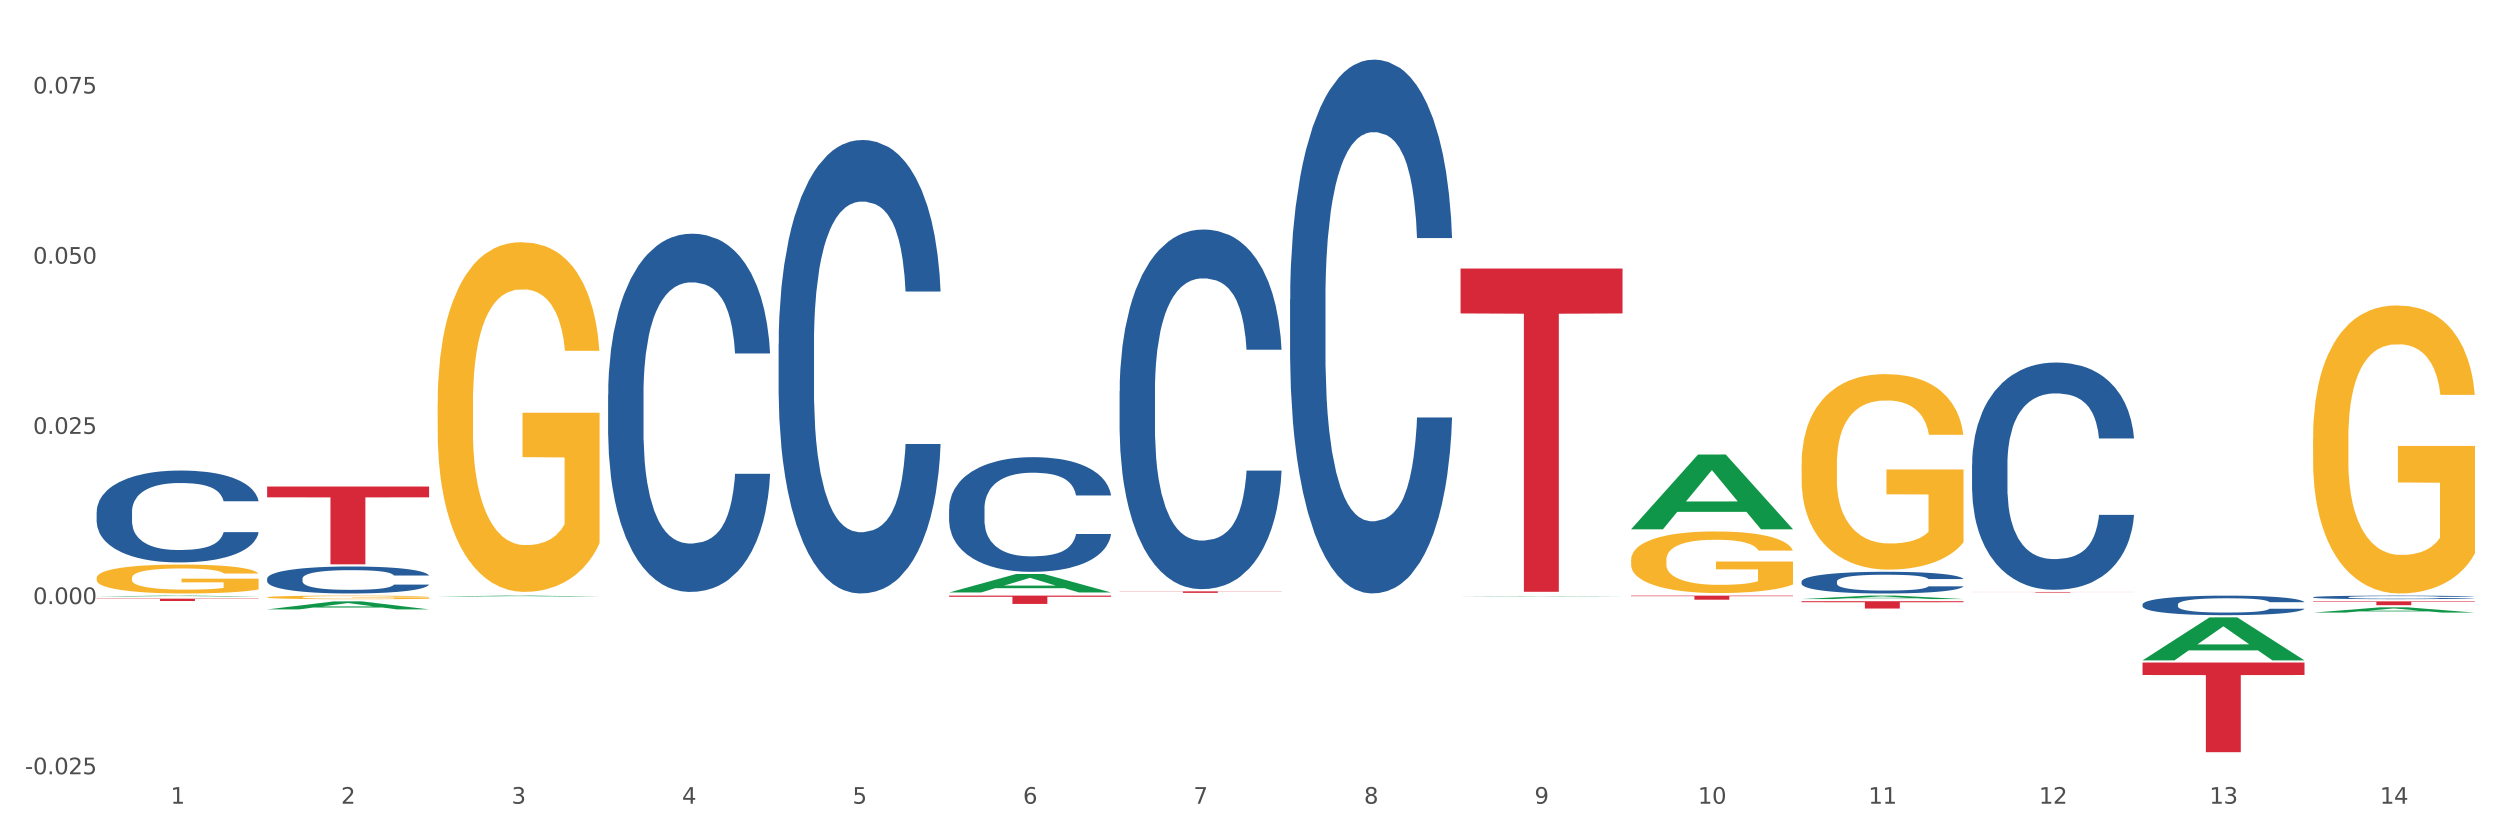
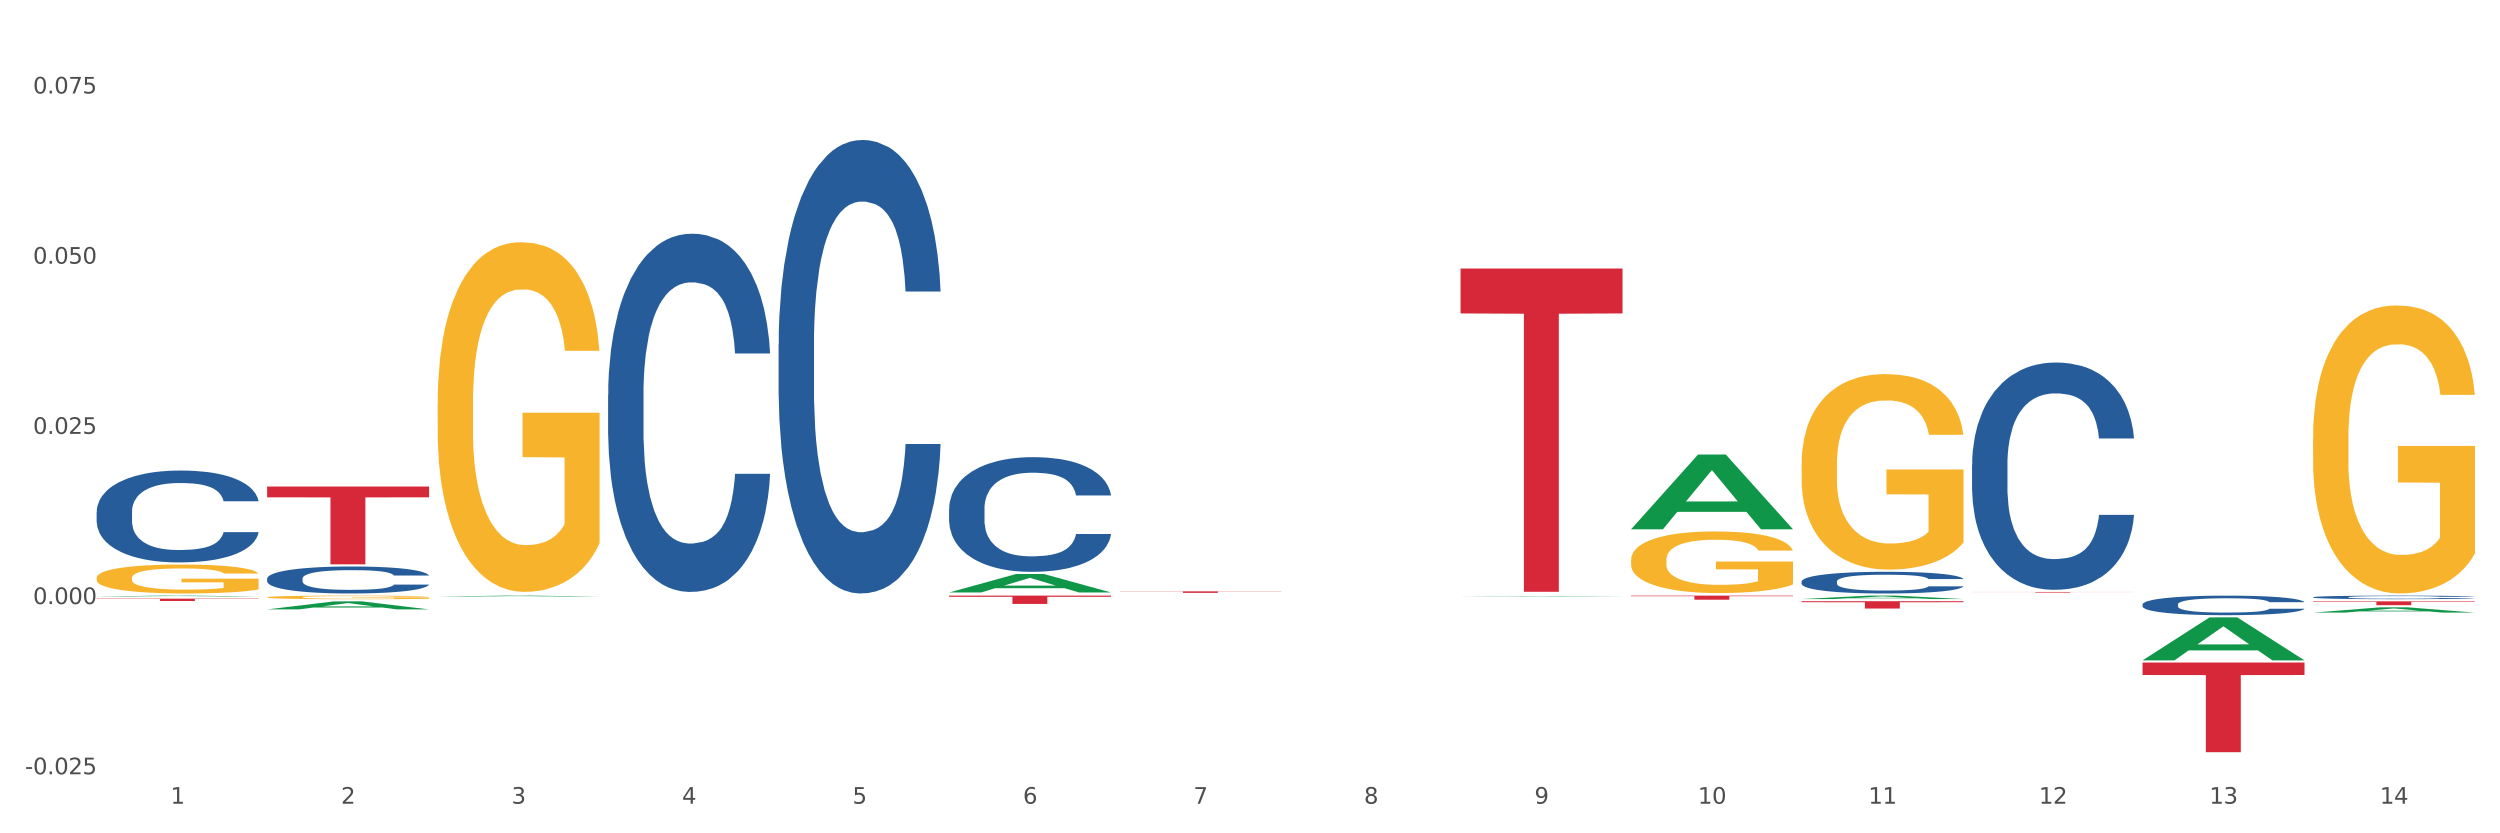
<svg xmlns="http://www.w3.org/2000/svg" xmlns:xlink="http://www.w3.org/1999/xlink" width="1080pt" height="360pt" viewBox="0 0 1080 360" version="1.1">
  <rect x="0" y="0" width="1080" height="360" fill="#333333" stroke="none" />
  <defs>
    <style type="text/css">*{stroke-linejoin: round; stroke-linecap: butt}</style>
  </defs>
  <g id="figure_1">
    <g id="patch_1">
      <path d="M 0 360  L 1080 360  L 1080 0  L 0 0  z " style="fill: #ffffff; stroke: #ffffff; stroke-linejoin: miter" />
    </g>
    <g id="axes_1">
      <g id="matplotlib.axis_1">
        <g id="xtick_1">
          <g id="text_1">
            <g style="fill: #4d4d4d" transform="translate(73.677 347.204) scale(0.096 -0.096)">
              <defs>
                <path id="DejaVuSans-31" d="M 794 531  L 1825 531  L 1825 4091  L 703 3866  L 703 4441  L 1819 4666  L 2450 4666  L 2450 531  L 3481 531  L 3481 0  L 794 0  L 794 531  z " transform="scale(0.016)" />
              </defs>
              <use xlink:href="#DejaVuSans-31" />
            </g>
          </g>
        </g>
        <g id="xtick_2">
          <g id="text_2">
            <g style="fill: #4d4d4d" transform="translate(147.33 347.204) scale(0.096 -0.096)">
              <defs>
                <path id="DejaVuSans-32" d="M 1228 531  L 3431 531  L 3431 0  L 469 0  L 469 531  Q 828 903 1448 1529  Q 2069 2156 2228 2338  Q 2531 2678 2651 2914  Q 2772 3150 2772 3378  Q 2772 3750 2511 3984  Q 2250 4219 1831 4219  Q 1534 4219 1204 4116  Q 875 4013 500 3803  L 500 4441  Q 881 4594 1212 4672  Q 1544 4750 1819 4750  Q 2544 4750 2975 4387  Q 3406 4025 3406 3419  Q 3406 3131 3298 2873  Q 3191 2616 2906 2266  Q 2828 2175 2409 1742  Q 1991 1309 1228 531  z " transform="scale(0.016)" />
              </defs>
              <use xlink:href="#DejaVuSans-32" />
            </g>
          </g>
        </g>
        <g id="xtick_3">
          <g id="text_3">
            <g style="fill: #4d4d4d" transform="translate(220.983 347.204) scale(0.096 -0.096)">
              <defs>
                <path id="DejaVuSans-33" d="M 2597 2516  Q 3050 2419 3304 2112  Q 3559 1806 3559 1356  Q 3559 666 3084 287  Q 2609 -91 1734 -91  Q 1441 -91 1130 -33  Q 819 25 488 141  L 488 750  Q 750 597 1062 519  Q 1375 441 1716 441  Q 2309 441 2620 675  Q 2931 909 2931 1356  Q 2931 1769 2642 2001  Q 2353 2234 1838 2234  L 1294 2234  L 1294 2753  L 1863 2753  Q 2328 2753 2575 2939  Q 2822 3125 2822 3475  Q 2822 3834 2567 4026  Q 2313 4219 1838 4219  Q 1578 4219 1281 4162  Q 984 4106 628 3988  L 628 4550  Q 988 4650 1302 4700  Q 1616 4750 1894 4750  Q 2613 4750 3031 4423  Q 3450 4097 3450 3541  Q 3450 3153 3228 2886  Q 3006 2619 2597 2516  z " transform="scale(0.016)" />
              </defs>
              <use xlink:href="#DejaVuSans-33" />
            </g>
          </g>
        </g>
        <g id="xtick_4">
          <g id="text_4">
            <g style="fill: #4d4d4d" transform="translate(294.635 347.204) scale(0.096 -0.096)">
              <defs>
                <path id="DejaVuSans-34" d="M 2419 4116  L 825 1625  L 2419 1625  L 2419 4116  z M 2253 4666  L 3047 4666  L 3047 1625  L 3713 1625  L 3713 1100  L 3047 1100  L 3047 0  L 2419 0  L 2419 1100  L 313 1100  L 313 1709  L 2253 4666  z " transform="scale(0.016)" />
              </defs>
              <use xlink:href="#DejaVuSans-34" />
            </g>
          </g>
        </g>
        <g id="xtick_5">
          <g id="text_5">
            <g style="fill: #4d4d4d" transform="translate(368.288 347.204) scale(0.096 -0.096)">
              <defs>
                <path id="DejaVuSans-35" d="M 691 4666  L 3169 4666  L 3169 4134  L 1269 4134  L 1269 2991  Q 1406 3038 1543 3061  Q 1681 3084 1819 3084  Q 2600 3084 3056 2656  Q 3513 2228 3513 1497  Q 3513 744 3044 326  Q 2575 -91 1722 -91  Q 1428 -91 1123 -41  Q 819 9 494 109  L 494 744  Q 775 591 1075 516  Q 1375 441 1709 441  Q 2250 441 2565 725  Q 2881 1009 2881 1497  Q 2881 1984 2565 2268  Q 2250 2553 1709 2553  Q 1456 2553 1204 2497  Q 953 2441 691 2322  L 691 4666  z " transform="scale(0.016)" />
              </defs>
              <use xlink:href="#DejaVuSans-35" />
            </g>
          </g>
        </g>
        <g id="xtick_6">
          <g id="text_6">
            <g style="fill: #4d4d4d" transform="translate(441.94 347.204) scale(0.096 -0.096)">
              <defs>
                <path id="DejaVuSans-36" d="M 2113 2584  Q 1688 2584 1439 2293  Q 1191 2003 1191 1497  Q 1191 994 1439 701  Q 1688 409 2113 409  Q 2538 409 2786 701  Q 3034 994 3034 1497  Q 3034 2003 2786 2293  Q 2538 2584 2113 2584  z M 3366 4563  L 3366 3988  Q 3128 4100 2886 4159  Q 2644 4219 2406 4219  Q 1781 4219 1451 3797  Q 1122 3375 1075 2522  Q 1259 2794 1537 2939  Q 1816 3084 2150 3084  Q 2853 3084 3261 2657  Q 3669 2231 3669 1497  Q 3669 778 3244 343  Q 2819 -91 2113 -91  Q 1303 -91 875 529  Q 447 1150 447 2328  Q 447 3434 972 4092  Q 1497 4750 2381 4750  Q 2619 4750 2861 4703  Q 3103 4656 3366 4563  z " transform="scale(0.016)" />
              </defs>
              <use xlink:href="#DejaVuSans-36" />
            </g>
          </g>
        </g>
        <g id="xtick_7">
          <g id="text_7">
            <g style="fill: #4d4d4d" transform="translate(515.593 347.204) scale(0.096 -0.096)">
              <defs>
                <path id="DejaVuSans-37" d="M 525 4666  L 3525 4666  L 3525 4397  L 1831 0  L 1172 0  L 2766 4134  L 525 4134  L 525 4666  z " transform="scale(0.016)" />
              </defs>
              <use xlink:href="#DejaVuSans-37" />
            </g>
          </g>
        </g>
        <g id="xtick_8">
          <g id="text_8">
            <g style="fill: #4d4d4d" transform="translate(589.246 347.204) scale(0.096 -0.096)">
              <defs>
                <path id="DejaVuSans-38" d="M 2034 2216  Q 1584 2216 1326 1975  Q 1069 1734 1069 1313  Q 1069 891 1326 650  Q 1584 409 2034 409  Q 2484 409 2743 651  Q 3003 894 3003 1313  Q 3003 1734 2745 1975  Q 2488 2216 2034 2216  z M 1403 2484  Q 997 2584 770 2862  Q 544 3141 544 3541  Q 544 4100 942 4425  Q 1341 4750 2034 4750  Q 2731 4750 3128 4425  Q 3525 4100 3525 3541  Q 3525 3141 3298 2862  Q 3072 2584 2669 2484  Q 3125 2378 3379 2068  Q 3634 1759 3634 1313  Q 3634 634 3220 271  Q 2806 -91 2034 -91  Q 1263 -91 848 271  Q 434 634 434 1313  Q 434 1759 690 2068  Q 947 2378 1403 2484  z M 1172 3481  Q 1172 3119 1398 2916  Q 1625 2713 2034 2713  Q 2441 2713 2670 2916  Q 2900 3119 2900 3481  Q 2900 3844 2670 4047  Q 2441 4250 2034 4250  Q 1625 4250 1398 4047  Q 1172 3844 1172 3481  z " transform="scale(0.016)" />
              </defs>
              <use xlink:href="#DejaVuSans-38" />
            </g>
          </g>
        </g>
        <g id="xtick_9">
          <g id="text_9">
            <g style="fill: #4d4d4d" transform="translate(662.898 347.204) scale(0.096 -0.096)">
              <defs>
                <path id="DejaVuSans-39" d="M 703 97  L 703 672  Q 941 559 1184 500  Q 1428 441 1663 441  Q 2288 441 2617 861  Q 2947 1281 2994 2138  Q 2813 1869 2534 1725  Q 2256 1581 1919 1581  Q 1219 1581 811 2004  Q 403 2428 403 3163  Q 403 3881 828 4315  Q 1253 4750 1959 4750  Q 2769 4750 3195 4129  Q 3622 3509 3622 2328  Q 3622 1225 3098 567  Q 2575 -91 1691 -91  Q 1453 -91 1209 -44  Q 966 3 703 97  z M 1959 2075  Q 2384 2075 2632 2365  Q 2881 2656 2881 3163  Q 2881 3666 2632 3958  Q 2384 4250 1959 4250  Q 1534 4250 1286 3958  Q 1038 3666 1038 3163  Q 1038 2656 1286 2365  Q 1534 2075 1959 2075  z " transform="scale(0.016)" />
              </defs>
              <use xlink:href="#DejaVuSans-39" />
            </g>
          </g>
        </g>
        <g id="xtick_10">
          <g id="text_10">
            <g style="fill: #4d4d4d" transform="translate(733.497 347.204) scale(0.096 -0.096)">
              <defs>
                <path id="DejaVuSans-30" d="M 2034 4250  Q 1547 4250 1301 3770  Q 1056 3291 1056 2328  Q 1056 1369 1301 889  Q 1547 409 2034 409  Q 2525 409 2770 889  Q 3016 1369 3016 2328  Q 3016 3291 2770 3770  Q 2525 4250 2034 4250  z M 2034 4750  Q 2819 4750 3233 4129  Q 3647 3509 3647 2328  Q 3647 1150 3233 529  Q 2819 -91 2034 -91  Q 1250 -91 836 529  Q 422 1150 422 2328  Q 422 3509 836 4129  Q 1250 4750 2034 4750  z " transform="scale(0.016)" />
              </defs>
              <use xlink:href="#DejaVuSans-31" />
              <use xlink:href="#DejaVuSans-30" transform="translate(63.623 0)" />
            </g>
          </g>
        </g>
        <g id="xtick_11">
          <g id="text_11">
            <g style="fill: #4d4d4d" transform="translate(807.149 347.204) scale(0.096 -0.096)">
              <use xlink:href="#DejaVuSans-31" />
              <use xlink:href="#DejaVuSans-31" transform="translate(63.623 0)" />
            </g>
          </g>
        </g>
        <g id="xtick_12">
          <g id="text_12">
            <g style="fill: #4d4d4d" transform="translate(880.802 347.204) scale(0.096 -0.096)">
              <use xlink:href="#DejaVuSans-31" />
              <use xlink:href="#DejaVuSans-32" transform="translate(63.623 0)" />
            </g>
          </g>
        </g>
        <g id="xtick_13">
          <g id="text_13">
            <g style="fill: #4d4d4d" transform="translate(954.454 347.204) scale(0.096 -0.096)">
              <use xlink:href="#DejaVuSans-31" />
              <use xlink:href="#DejaVuSans-33" transform="translate(63.623 0)" />
            </g>
          </g>
        </g>
        <g id="xtick_14">
          <g id="text_14">
            <g style="fill: #4d4d4d" transform="translate(1028.107 347.204) scale(0.096 -0.096)">
              <use xlink:href="#DejaVuSans-31" />
              <use xlink:href="#DejaVuSans-34" transform="translate(63.623 0)" />
            </g>
          </g>
        </g>
        <g id="xtick_15" />
        <g id="xtick_16" />
        <g id="xtick_17" />
        <g id="xtick_18" />
        <g id="xtick_19" />
        <g id="xtick_20" />
        <g id="xtick_21" />
        <g id="xtick_22" />
        <g id="xtick_23" />
        <g id="xtick_24" />
        <g id="xtick_25" />
        <g id="xtick_26" />
        <g id="xtick_27" />
      </g>
      <g id="matplotlib.axis_2">
        <g id="ytick_1">
          <g id="text_15">
            <g style="fill: #4d4d4d" transform="translate(10.8 334.481) scale(0.096 -0.096)">
              <defs>
                <path id="DejaVuSans-2d" d="M 313 2009  L 1997 2009  L 1997 1497  L 313 1497  L 313 2009  z " transform="scale(0.016)" />
                <path id="DejaVuSans-2e" d="M 684 794  L 1344 794  L 1344 0  L 684 0  L 684 794  z " transform="scale(0.016)" />
              </defs>
              <use xlink:href="#DejaVuSans-2d" />
              <use xlink:href="#DejaVuSans-30" transform="translate(36.084 0)" />
              <use xlink:href="#DejaVuSans-2e" transform="translate(99.707 0)" />
              <use xlink:href="#DejaVuSans-30" transform="translate(131.494 0)" />
              <use xlink:href="#DejaVuSans-32" transform="translate(195.117 0)" />
              <use xlink:href="#DejaVuSans-35" transform="translate(258.74 0)" />
            </g>
          </g>
        </g>
        <g id="ytick_2">
          <g id="text_16">
            <g style="fill: #4d4d4d" transform="translate(14.264 260.958) scale(0.096 -0.096)">
              <use xlink:href="#DejaVuSans-30" />
              <use xlink:href="#DejaVuSans-2e" transform="translate(63.623 0)" />
              <use xlink:href="#DejaVuSans-30" transform="translate(95.41 0)" />
              <use xlink:href="#DejaVuSans-30" transform="translate(159.033 0)" />
              <use xlink:href="#DejaVuSans-30" transform="translate(222.656 0)" />
            </g>
          </g>
        </g>
        <g id="ytick_3">
          <g id="text_17">
            <g style="fill: #4d4d4d" transform="translate(14.264 187.436) scale(0.096 -0.096)">
              <use xlink:href="#DejaVuSans-30" />
              <use xlink:href="#DejaVuSans-2e" transform="translate(63.623 0)" />
              <use xlink:href="#DejaVuSans-30" transform="translate(95.41 0)" />
              <use xlink:href="#DejaVuSans-32" transform="translate(159.033 0)" />
              <use xlink:href="#DejaVuSans-35" transform="translate(222.656 0)" />
            </g>
          </g>
        </g>
        <g id="ytick_4">
          <g id="text_18">
            <g style="fill: #4d4d4d" transform="translate(14.264 113.913) scale(0.096 -0.096)">
              <use xlink:href="#DejaVuSans-30" />
              <use xlink:href="#DejaVuSans-2e" transform="translate(63.623 0)" />
              <use xlink:href="#DejaVuSans-30" transform="translate(95.41 0)" />
              <use xlink:href="#DejaVuSans-35" transform="translate(159.033 0)" />
              <use xlink:href="#DejaVuSans-30" transform="translate(222.656 0)" />
            </g>
          </g>
        </g>
        <g id="ytick_5">
          <g id="text_19">
            <g style="fill: #4d4d4d" transform="translate(14.264 40.391) scale(0.096 -0.096)">
              <use xlink:href="#DejaVuSans-30" />
              <use xlink:href="#DejaVuSans-2e" transform="translate(63.623 0)" />
              <use xlink:href="#DejaVuSans-30" transform="translate(95.41 0)" />
              <use xlink:href="#DejaVuSans-37" transform="translate(159.033 0)" />
              <use xlink:href="#DejaVuSans-35" transform="translate(222.656 0)" />
            </g>
          </g>
        </g>
        <g id="ytick_6" />
        <g id="ytick_7" />
        <g id="ytick_8" />
        <g id="ytick_9" />
      </g>
      <g id="PolyCollection_1">
        <path d="M 41.746 257.687  L 41.819 257.687  L 70.672 257.311  L 82.646 257.311  L 111.716 257.688  L 97.867 257.688  L 91.591 257.6  L 61.8 257.6  L 61.583 257.602  L 55.524 257.688  L 41.746 257.688  L 41.746 257.687  L 65.551 257.548  L 87.84 257.548  L 76.804 257.391  L 76.659 257.391  L 76.515 257.392  L 65.479 257.548  L 65.551 257.548  L 41.746 257.687  z " clip-path="url(#pf318f50967)" style="fill: #109648" />
        <path d="M 851.925 255.727  L 921.895 255.727  L 921.895 255.764  L 894.371 255.764  L 894.371 255.993  L 879.283 255.993  L 879.283 255.764  L 851.925 255.764  L 851.925 255.727  L 851.925 255.727  z " clip-path="url(#pf318f50967)" style="fill: #d62839" />
        <path d="M 778.272 259.723  L 848.242 259.723  L 848.242 260.164  L 820.719 260.167  L 820.719 262.897  L 805.63 262.897  L 805.63 260.167  L 778.272 260.164  L 778.272 259.726  L 778.272 259.723  z " clip-path="url(#pf318f50967)" style="fill: #d62839" />
        <path d="M 704.62 257.311  L 774.59 257.311  L 774.59 257.556  L 747.066 257.557  L 747.066 259.072  L 731.978 259.072  L 731.978 257.557  L 704.62 257.556  L 704.62 257.313  L 704.62 257.311  z " clip-path="url(#pf318f50967)" style="fill: #d62839" />
        <path d="M 630.967 115.994  L 700.937 115.994  L 700.937 135.401  L 673.413 135.532  L 673.413 255.644  L 658.325 255.644  L 658.325 135.532  L 630.967 135.401  L 630.967 116.125  L 630.967 115.994  z " clip-path="url(#pf318f50967)" style="fill: #d62839" />
        <path d="M 483.662 255.445  L 553.632 255.445  L 553.632 255.54  L 526.108 255.541  L 526.108 256.127  L 511.02 256.127  L 511.02 255.541  L 483.662 255.54  L 483.662 255.446  L 483.662 255.445  z " clip-path="url(#pf318f50967)" style="fill: #d62839" />
        <path d="M 410.009 257.311  L 479.979 257.311  L 479.979 257.811  L 452.456 257.814  L 452.456 260.909  L 437.367 260.909  L 437.367 257.814  L 410.009 257.811  L 410.009 257.314  L 410.009 257.311  z " clip-path="url(#pf318f50967)" style="fill: #d62839" />
        <path d="M 115.399 210.169  L 185.369 210.169  L 185.369 214.843  L 157.845 214.874  L 157.845 243.802  L 142.757 243.802  L 142.757 214.874  L 115.399 214.843  L 115.399 210.201  L 115.399 210.169  z " clip-path="url(#pf318f50967)" style="fill: #d62839" />
        <path d="M 41.746 258.614  L 111.716 258.614  L 111.716 258.756  L 84.193 258.757  L 84.193 259.637  L 69.104 259.637  L 69.104 258.757  L 41.746 258.756  L 41.746 258.615  L 41.746 258.614  z " clip-path="url(#pf318f50967)" style="fill: #d62839" />
        <path d="M 41.746 221.107  L 41.829 221.07  L 41.829 220.055  L 42.077 218.678  L 42.987 216.14  L 44.145 214.219  L 46.13 211.971  L 47.205 211.028  L 48.611 209.977  L 51.506 208.273  L 54.814 206.823  L 57.13 206.025  L 58.867 205.518  L 62.754 204.611  L 64.987 204.213  L 67.303 203.886  L 69.288 203.669  L 72.596 203.415  L 75.243 203.306  L 78.303 203.27  L 80.867 203.306  L 84.258 203.451  L 89.22 203.886  L 91.122 204.14  L 93.686 204.575  L 96.333 205.155  L 98.483 205.735  L 100.965 206.569  L 103.528 207.657  L 106.01 209.034  L 107.747 210.303  L 109.153 211.645  L 110.393 213.276  L 111.303 215.052  L 111.716 216.539  L 96.581 216.539  L 96.168 215.197  L 95.341 213.747  L 94.513 212.768  L 93.604 211.971  L 92.198 211.065  L 90.957 210.484  L 88.889 209.796  L 86.987 209.361  L 85.416 209.107  L 83.513 208.889  L 79.461 208.672  L 76.566 208.672  L 74.747 208.744  L 72.513 208.926  L 70.611 209.179  L 68.378 209.614  L 66.641 210.086  L 64.904 210.702  L 63.912 211.137  L 62.423 211.935  L 61.431 212.587  L 60.107 213.711  L 59.363 214.509  L 58.04 216.575  L 57.461 218.098  L 57.213 219.149  L 57.047 220.309  L 57.047 225.965  L 57.543 228.502  L 57.957 229.59  L 58.619 230.823  L 59.859 232.418  L 61.679 233.977  L 63.581 235.101  L 65.153 235.789  L 66.641 236.297  L 68.13 236.696  L 69.95 237.058  L 71.438 237.276  L 73.671 237.493  L 76.318 237.602  L 78.386 237.602  L 82.604 237.421  L 84.506 237.239  L 86.325 236.986  L 88.31 236.587  L 89.882 236.152  L 90.792 235.826  L 92.28 235.137  L 93.438 234.412  L 94.431 233.578  L 95.092 232.853  L 95.837 231.765  L 96.416 230.533  L 96.581 229.88  L 111.716 229.88  L 111.386 231.185  L 110.807 232.454  L 109.649 234.158  L 108.739 235.137  L 107.333 236.333  L 105.844 237.348  L 103.777 238.472  L 101.874 239.306  L 99.889 240.031  L 97.739 240.684  L 93.852 241.59  L 92.446 241.844  L 89.468 242.279  L 87.153 242.532  L 83.762 242.786  L 80.288 242.931  L 76.649 242.968  L 73.423 242.895  L 69.867 242.677  L 67.634 242.46  L 65.153 242.134  L 62.258 241.626  L 59.528 241.01  L 56.965 240.285  L 54.566 239.451  L 52.333 238.508  L 49.438 236.949  L 47.288 235.427  L 45.716 234.013  L 44.641 232.817  L 43.566 231.294  L 42.987 230.243  L 42.077 227.705  L 41.746 225.348  L 41.746 221.107  z " clip-path="url(#pf318f50967)" style="fill: #255c99" />
        <path d="M 115.399 249.966  L 115.482 249.955  L 115.482 249.657  L 115.73 249.252  L 116.64 248.507  L 117.798 247.943  L 119.783 247.283  L 120.858 247.006  L 122.264 246.697  L 125.158 246.197  L 128.467 245.771  L 130.783 245.537  L 132.519 245.388  L 136.407 245.122  L 138.64 245.005  L 140.955 244.909  L 142.94 244.845  L 146.249 244.771  L 148.895 244.739  L 151.955 244.728  L 154.519 244.739  L 157.91 244.781  L 162.873 244.909  L 164.775 244.984  L 167.339 245.111  L 169.986 245.282  L 172.136 245.452  L 174.617 245.697  L 177.181 246.016  L 179.662 246.421  L 181.399 246.793  L 182.805 247.187  L 184.046 247.666  L 184.955 248.188  L 185.369 248.624  L 170.234 248.624  L 169.82 248.23  L 168.993 247.805  L 168.166 247.517  L 167.256 247.283  L 165.85 247.017  L 164.61 246.847  L 162.542 246.644  L 160.64 246.517  L 159.068 246.442  L 157.166 246.378  L 153.113 246.314  L 150.219 246.314  L 148.399 246.336  L 146.166 246.389  L 144.264 246.463  L 142.031 246.591  L 140.294 246.729  L 138.557 246.91  L 137.565 247.038  L 136.076 247.272  L 135.083 247.464  L 133.76 247.794  L 133.016 248.028  L 131.692 248.635  L 131.113 249.082  L 130.865 249.391  L 130.7 249.731  L 130.7 251.392  L 131.196 252.137  L 131.61 252.457  L 132.271 252.819  L 133.512 253.287  L 135.331 253.745  L 137.234 254.075  L 138.805 254.277  L 140.294 254.426  L 141.783 254.543  L 143.602 254.65  L 145.091 254.713  L 147.324 254.777  L 149.971 254.809  L 152.038 254.809  L 156.256 254.756  L 158.158 254.703  L 159.978 254.628  L 161.963 254.511  L 163.534 254.383  L 164.444 254.288  L 165.933 254.085  L 167.091 253.872  L 168.083 253.628  L 168.745 253.415  L 169.489 253.095  L 170.068 252.733  L 170.234 252.542  L 185.369 252.542  L 185.038 252.925  L 184.459 253.298  L 183.301 253.798  L 182.392 254.085  L 180.986 254.437  L 179.497 254.735  L 177.429 255.065  L 175.527 255.31  L 173.542 255.522  L 171.392 255.714  L 167.504 255.98  L 166.098 256.055  L 163.121 256.182  L 160.805 256.257  L 157.414 256.332  L 153.94 256.374  L 150.301 256.385  L 147.076 256.363  L 143.519 256.3  L 141.286 256.236  L 138.805 256.14  L 135.91 255.991  L 133.181 255.81  L 130.617 255.597  L 128.219 255.352  L 125.986 255.075  L 123.091 254.618  L 120.94 254.171  L 119.369 253.755  L 118.294 253.404  L 117.219 252.957  L 116.64 252.648  L 115.73 251.903  L 115.399 251.211  L 115.399 249.966  z " clip-path="url(#pf318f50967)" style="fill: #255c99" />
        <path d="M 262.704 170.492  L 262.787 170.351  L 262.787 166.394  L 263.035 161.023  L 263.945 151.129  L 265.103 143.638  L 267.088 134.875  L 268.163 131.201  L 269.569 127.102  L 272.464 120.459  L 275.772 114.805  L 278.088 111.696  L 279.825 109.717  L 283.712 106.184  L 285.945 104.629  L 288.261 103.357  L 290.246 102.509  L 293.554 101.52  L 296.2 101.096  L 299.261 100.954  L 301.825 101.096  L 305.216 101.661  L 310.178 103.357  L 312.08 104.346  L 314.644 106.042  L 317.291 108.304  L 319.441 110.565  L 321.922 113.816  L 324.486 118.056  L 326.967 123.427  L 328.704 128.374  L 330.11 133.603  L 331.351 139.964  L 332.261 146.889  L 332.674 152.684  L 317.539 152.684  L 317.125 147.454  L 316.298 141.801  L 315.471 137.985  L 314.561 134.875  L 313.155 131.342  L 311.915 129.081  L 309.847 126.395  L 307.945 124.699  L 306.373 123.71  L 304.471 122.862  L 300.419 122.014  L 297.524 122.014  L 295.704 122.296  L 293.471 123.003  L 291.569 123.992  L 289.336 125.688  L 287.599 127.526  L 285.862 129.929  L 284.87 131.625  L 283.381 134.734  L 282.388 137.278  L 281.065 141.66  L 280.321 144.769  L 278.997 152.825  L 278.419 158.761  L 278.17 162.86  L 278.005 167.383  L 278.005 189.432  L 278.501 199.325  L 278.915 203.566  L 279.576 208.371  L 280.817 214.59  L 282.637 220.667  L 284.539 225.049  L 286.11 227.734  L 287.599 229.713  L 289.088 231.268  L 290.907 232.681  L 292.396 233.529  L 294.629 234.377  L 297.276 234.801  L 299.343 234.801  L 303.561 234.094  L 305.464 233.388  L 307.283 232.398  L 309.268 230.844  L 310.84 229.148  L 311.749 227.876  L 313.238 225.19  L 314.396 222.363  L 315.388 219.113  L 316.05 216.286  L 316.794 212.046  L 317.373 207.24  L 317.539 204.696  L 332.674 204.696  L 332.343 209.784  L 331.764 214.731  L 330.607 221.374  L 329.697 225.19  L 328.291 229.854  L 326.802 233.812  L 324.734 238.193  L 322.832 241.444  L 320.847 244.271  L 318.697 246.815  L 314.81 250.348  L 313.404 251.338  L 310.426 253.034  L 308.11 254.023  L 304.719 255.012  L 301.246 255.578  L 297.607 255.719  L 294.381 255.436  L 290.825 254.588  L 288.591 253.74  L 286.11 252.468  L 283.216 250.49  L 280.486 248.087  L 277.922 245.26  L 275.524 242.009  L 273.291 238.335  L 270.396 232.257  L 268.246 226.321  L 266.674 220.809  L 265.599 216.145  L 264.524 210.208  L 263.945 206.11  L 263.035 196.216  L 262.704 187.029  L 262.704 170.492  z " clip-path="url(#pf318f50967)" style="fill: #255c99" />
        <path d="M 925.577 286.228  L 995.547 286.228  L 995.547 291.609  L 968.024 291.645  L 968.024 324.95  L 952.935 324.95  L 952.935 291.645  L 925.577 291.609  L 925.577 286.264  L 925.577 286.228  z " clip-path="url(#pf318f50967)" style="fill: #d62839" />
        <path d="M 336.357 148.499  L 336.44 148.32  L 336.44 143.31  L 336.688 136.512  L 337.597 123.988  L 338.755 114.505  L 340.74 103.412  L 341.815 98.761  L 343.221 93.572  L 346.116 85.163  L 349.424 78.006  L 351.74 74.07  L 353.477 71.565  L 357.364 67.093  L 359.597 65.125  L 361.913 63.514  L 363.898 62.441  L 367.206 61.188  L 369.853 60.652  L 372.913 60.473  L 375.477 60.652  L 378.868 61.367  L 383.831 63.514  L 385.733 64.767  L 388.297 66.914  L 390.943 69.776  L 393.094 72.639  L 395.575 76.754  L 398.139 82.121  L 400.62 88.92  L 402.357 95.182  L 403.763 101.802  L 405.003 109.853  L 405.913 118.62  L 406.327 125.956  L 391.191 125.956  L 390.778 119.336  L 389.951 112.179  L 389.124 107.348  L 388.214 103.412  L 386.808 98.939  L 385.567 96.077  L 383.5 92.677  L 381.597 90.53  L 380.026 89.278  L 378.124 88.205  L 374.071 87.131  L 371.176 87.131  L 369.357 87.489  L 367.124 88.383  L 365.221 89.636  L 362.988 91.783  L 361.252 94.109  L 359.515 97.15  L 358.522 99.297  L 357.034 103.233  L 356.041 106.454  L 354.718 112  L 353.973 115.936  L 352.65 126.135  L 352.071 133.649  L 351.823 138.838  L 351.658 144.563  L 351.658 172.474  L 352.154 184.998  L 352.567 190.365  L 353.229 196.448  L 354.47 204.32  L 356.289 212.014  L 358.191 217.56  L 359.763 220.96  L 361.252 223.464  L 362.74 225.432  L 364.56 227.222  L 366.049 228.295  L 368.282 229.369  L 370.928 229.905  L 372.996 229.905  L 377.214 229.011  L 379.116 228.116  L 380.936 226.864  L 382.921 224.896  L 384.492 222.749  L 385.402 221.138  L 386.891 217.739  L 388.049 214.161  L 389.041 210.046  L 389.703 206.467  L 390.447 201.1  L 391.026 195.017  L 391.191 191.796  L 406.327 191.796  L 405.996 198.237  L 405.417 204.499  L 404.259 212.908  L 403.349 217.739  L 401.943 223.643  L 400.455 228.653  L 398.387 234.199  L 396.485 238.314  L 394.5 241.893  L 392.349 245.113  L 388.462 249.586  L 387.056 250.838  L 384.079 252.985  L 381.763 254.238  L 378.372 255.49  L 374.898 256.206  L 371.259 256.385  L 368.034 256.027  L 364.477 254.953  L 362.244 253.88  L 359.763 252.27  L 356.868 249.765  L 354.139 246.723  L 351.575 243.145  L 349.176 239.03  L 346.943 234.378  L 344.049 226.685  L 341.898 219.17  L 340.327 212.193  L 339.252 206.289  L 338.176 198.774  L 337.597 193.586  L 336.688 181.062  L 336.357 169.432  L 336.357 148.499  z " clip-path="url(#pf318f50967)" style="fill: #255c99" />
-         <path d="M 483.662 168.958  L 483.745 168.816  L 483.745 164.843  L 483.993 159.452  L 484.903 149.519  L 486.06 141.999  L 488.045 133.202  L 489.121 129.512  L 490.527 125.397  L 493.421 118.729  L 496.73 113.053  L 499.045 109.931  L 500.782 107.945  L 504.67 104.397  L 506.903 102.837  L 509.218 101.56  L 511.203 100.708  L 514.512 99.715  L 517.158 99.289  L 520.218 99.147  L 522.782 99.289  L 526.173 99.857  L 531.136 101.56  L 533.038 102.553  L 535.602 104.256  L 538.248 106.526  L 540.399 108.796  L 542.88 112.06  L 545.444 116.316  L 547.925 121.708  L 549.662 126.675  L 551.068 131.925  L 552.309 138.31  L 553.218 145.262  L 553.632 151.08  L 538.497 151.08  L 538.083 145.83  L 537.256 140.154  L 536.429 136.323  L 535.519 133.202  L 534.113 129.654  L 532.873 127.384  L 530.805 124.688  L 528.903 122.985  L 527.331 121.992  L 525.429 121.141  L 521.376 120.289  L 518.482 120.289  L 516.662 120.573  L 514.429 121.283  L 512.527 122.276  L 510.294 123.979  L 508.557 125.823  L 506.82 128.235  L 505.827 129.938  L 504.339 133.06  L 503.346 135.614  L 502.023 140.012  L 501.279 143.134  L 499.955 151.222  L 499.376 157.181  L 499.128 161.296  L 498.963 165.837  L 498.963 187.972  L 499.459 197.904  L 499.873 202.161  L 500.534 206.985  L 501.775 213.229  L 503.594 219.33  L 505.497 223.729  L 507.068 226.425  L 508.557 228.411  L 510.045 229.972  L 511.865 231.391  L 513.354 232.242  L 515.587 233.094  L 518.233 233.519  L 520.301 233.519  L 524.519 232.81  L 526.421 232.1  L 528.241 231.107  L 530.226 229.546  L 531.797 227.844  L 532.707 226.566  L 534.196 223.871  L 535.354 221.033  L 536.346 217.769  L 537.008 214.931  L 537.752 210.675  L 538.331 205.85  L 538.497 203.296  L 553.632 203.296  L 553.301 208.404  L 552.722 213.371  L 551.564 220.039  L 550.654 223.871  L 549.248 228.553  L 547.76 232.526  L 545.692 236.925  L 543.79 240.188  L 541.805 243.026  L 539.654 245.58  L 535.767 249.127  L 534.361 250.121  L 531.384 251.823  L 529.068 252.817  L 525.677 253.81  L 522.203 254.377  L 518.564 254.519  L 515.339 254.235  L 511.782 253.384  L 509.549 252.533  L 507.068 251.256  L 504.173 249.269  L 501.444 246.857  L 498.88 244.019  L 496.482 240.756  L 494.248 237.067  L 491.354 230.965  L 489.203 225.006  L 487.632 219.472  L 486.557 214.789  L 485.482 208.83  L 484.903 204.715  L 483.993 194.783  L 483.662 185.56  L 483.662 168.958  z " clip-path="url(#pf318f50967)" style="fill: #255c99" />
-         <path d="M 557.315 129.376  L 557.397 129.165  L 557.397 123.268  L 557.645 115.266  L 558.555 100.523  L 559.713 89.361  L 561.698 76.304  L 562.773 70.828  L 564.179 64.721  L 567.074 54.823  L 570.382 46.399  L 572.698 41.765  L 574.435 38.817  L 578.322 33.552  L 580.555 31.235  L 582.871 29.34  L 584.856 28.076  L 588.164 26.602  L 590.811 25.97  L 593.871 25.759  L 596.435 25.97  L 599.826 26.813  L 604.788 29.34  L 606.691 30.814  L 609.254 33.341  L 611.901 36.711  L 614.051 40.08  L 616.533 44.924  L 619.097 51.242  L 621.578 59.245  L 623.315 66.616  L 624.721 74.409  L 625.961 83.886  L 626.871 94.205  L 627.285 102.84  L 612.149 102.84  L 611.736 95.048  L 610.909 86.624  L 610.082 80.937  L 609.172 76.304  L 607.766 71.039  L 606.525 67.669  L 604.457 63.668  L 602.555 61.141  L 600.984 59.666  L 599.081 58.403  L 595.029 57.139  L 592.134 57.139  L 590.315 57.56  L 588.081 58.613  L 586.179 60.088  L 583.946 62.615  L 582.209 65.353  L 580.472 68.933  L 579.48 71.46  L 577.991 76.093  L 576.999 79.884  L 575.675 86.413  L 574.931 91.046  L 573.608 103.051  L 573.029 111.896  L 572.781 118.003  L 572.615 124.743  L 572.615 157.597  L 573.112 172.339  L 573.525 178.657  L 574.187 185.817  L 575.427 195.084  L 577.247 204.14  L 579.149 210.668  L 580.721 214.67  L 582.209 217.618  L 583.698 219.935  L 585.518 222.041  L 587.006 223.305  L 589.239 224.568  L 591.886 225.2  L 593.954 225.2  L 598.172 224.147  L 600.074 223.094  L 601.894 221.62  L 603.878 219.303  L 605.45 216.776  L 606.36 214.88  L 607.848 210.879  L 609.006 206.667  L 609.999 201.823  L 610.66 197.611  L 611.405 191.293  L 611.984 184.133  L 612.149 180.342  L 627.285 180.342  L 626.954 187.923  L 626.375 195.294  L 625.217 205.193  L 624.307 210.879  L 622.901 217.829  L 621.412 223.726  L 619.345 230.254  L 617.442 235.098  L 615.457 239.31  L 613.307 243.101  L 609.42 248.366  L 608.014 249.84  L 605.036 252.368  L 602.721 253.842  L 599.33 255.316  L 595.856 256.159  L 592.217 256.369  L 588.991 255.948  L 585.435 254.684  L 583.202 253.421  L 580.721 251.525  L 577.826 248.577  L 575.097 244.997  L 572.533 240.785  L 570.134 235.941  L 567.901 230.465  L 565.006 221.409  L 562.856 212.564  L 561.284 204.35  L 560.209 197.4  L 559.134 188.555  L 558.555 182.448  L 557.645 167.706  L 557.315 154.016  L 557.315 129.376  z " clip-path="url(#pf318f50967)" style="fill: #255c99" />
        <path d="M 778.272 251.222  L 778.355 251.213  L 778.355 250.974  L 778.603 250.648  L 779.513 250.049  L 780.671 249.595  L 782.656 249.065  L 783.731 248.842  L 785.137 248.594  L 788.032 248.191  L 791.34 247.849  L 793.656 247.66  L 795.393 247.541  L 799.28 247.326  L 801.513 247.232  L 803.829 247.155  L 805.814 247.104  L 809.122 247.044  L 811.769 247.018  L 814.829 247.01  L 817.393 247.018  L 820.784 247.053  L 825.746 247.155  L 827.648 247.215  L 830.212 247.318  L 832.859 247.455  L 835.009 247.592  L 837.49 247.789  L 840.054 248.046  L 842.535 248.371  L 844.272 248.671  L 845.678 248.987  L 846.919 249.373  L 847.829 249.792  L 848.242 250.143  L 833.107 250.143  L 832.693 249.826  L 831.866 249.484  L 831.039 249.253  L 830.129 249.065  L 828.723 248.85  L 827.483 248.713  L 825.415 248.551  L 823.513 248.448  L 821.941 248.388  L 820.039 248.337  L 815.987 248.285  L 813.092 248.285  L 811.272 248.303  L 809.039 248.345  L 807.137 248.405  L 804.904 248.508  L 803.167 248.619  L 801.43 248.765  L 800.438 248.868  L 798.949 249.056  L 797.957 249.21  L 796.633 249.475  L 795.889 249.664  L 794.566 250.152  L 793.987 250.511  L 793.738 250.76  L 793.573 251.034  L 793.573 252.369  L 794.069 252.969  L 794.483 253.225  L 795.144 253.517  L 796.385 253.893  L 798.205 254.261  L 800.107 254.527  L 801.678 254.69  L 803.167 254.809  L 804.656 254.904  L 806.475 254.989  L 807.964 255.041  L 810.197 255.092  L 812.844 255.118  L 814.911 255.118  L 819.129 255.075  L 821.032 255.032  L 822.851 254.972  L 824.836 254.878  L 826.408 254.775  L 827.317 254.698  L 828.806 254.535  L 829.964 254.364  L 830.957 254.167  L 831.618 253.996  L 832.363 253.739  L 832.942 253.448  L 833.107 253.294  L 848.242 253.294  L 847.911 253.602  L 847.332 253.902  L 846.175 254.304  L 845.265 254.535  L 843.859 254.818  L 842.37 255.058  L 840.302 255.323  L 838.4 255.52  L 836.415 255.691  L 834.265 255.845  L 830.378 256.059  L 828.972 256.119  L 825.994 256.222  L 823.678 256.282  L 820.287 256.342  L 816.814 256.376  L 813.175 256.385  L 809.949 256.368  L 806.393 256.316  L 804.16 256.265  L 801.678 256.188  L 798.784 256.068  L 796.054 255.922  L 793.49 255.751  L 791.092 255.554  L 788.859 255.332  L 785.964 254.964  L 783.814 254.604  L 782.242 254.27  L 781.167 253.987  L 780.092 253.628  L 779.513 253.38  L 778.603 252.78  L 778.272 252.224  L 778.272 251.222  z " clip-path="url(#pf318f50967)" style="fill: #255c99" />
        <path d="M 851.925 200.729  L 852.008 200.639  L 852.008 198.128  L 852.256 194.721  L 853.165 188.444  L 854.323 183.691  L 856.308 178.132  L 857.384 175.8  L 858.79 173.2  L 861.684 168.985  L 864.993 165.398  L 867.308 163.426  L 869.045 162.17  L 872.932 159.928  L 875.165 158.942  L 877.481 158.135  L 879.466 157.597  L 882.775 156.969  L 885.421 156.7  L 888.481 156.611  L 891.045 156.7  L 894.436 157.059  L 899.399 158.135  L 901.301 158.763  L 903.865 159.839  L 906.511 161.273  L 908.662 162.708  L 911.143 164.771  L 913.707 167.461  L 916.188 170.868  L 917.925 174.007  L 919.331 177.325  L 920.572 181.36  L 921.481 185.754  L 921.895 189.43  L 906.759 189.43  L 906.346 186.112  L 905.519 182.525  L 904.692 180.104  L 903.782 178.132  L 902.376 175.89  L 901.135 174.455  L 899.068 172.751  L 897.166 171.675  L 895.594 171.048  L 893.692 170.51  L 889.639 169.972  L 886.744 169.972  L 884.925 170.151  L 882.692 170.599  L 880.79 171.227  L 878.556 172.303  L 876.82 173.469  L 875.083 174.993  L 874.09 176.069  L 872.602 178.042  L 871.609 179.656  L 870.286 182.436  L 869.541 184.409  L 868.218 189.52  L 867.639 193.286  L 867.391 195.886  L 867.226 198.756  L 867.226 212.745  L 867.722 219.022  L 868.135 221.712  L 868.797 224.761  L 870.038 228.706  L 871.857 232.562  L 873.759 235.342  L 875.331 237.046  L 876.82 238.301  L 878.308 239.287  L 880.128 240.184  L 881.617 240.722  L 883.85 241.26  L 886.496 241.529  L 888.564 241.529  L 892.782 241.081  L 894.684 240.632  L 896.504 240.005  L 898.489 239.018  L 900.06 237.942  L 900.97 237.135  L 902.459 235.431  L 903.617 233.638  L 904.609 231.576  L 905.271 229.782  L 906.015 227.092  L 906.594 224.043  L 906.759 222.429  L 921.895 222.429  L 921.564 225.657  L 920.985 228.796  L 919.827 233.01  L 918.917 235.431  L 917.511 238.391  L 916.023 240.901  L 913.955 243.681  L 912.053 245.744  L 910.068 247.537  L 907.917 249.151  L 904.03 251.393  L 902.624 252.021  L 899.647 253.097  L 897.331 253.724  L 893.94 254.352  L 890.466 254.711  L 886.827 254.8  L 883.602 254.621  L 880.045 254.083  L 877.812 253.545  L 875.331 252.738  L 872.436 251.483  L 869.707 249.958  L 867.143 248.165  L 864.744 246.102  L 862.511 243.771  L 859.617 239.915  L 857.466 236.149  L 855.895 232.652  L 854.82 229.693  L 853.744 225.926  L 853.165 223.326  L 852.256 217.049  L 851.925 211.22  L 851.925 200.729  z " clip-path="url(#pf318f50967)" style="fill: #255c99" />
        <path d="M 925.577 261.11  L 925.66 261.102  L 925.66 260.886  L 925.908 260.593  L 926.818 260.052  L 927.976 259.644  L 929.961 259.165  L 931.036 258.965  L 932.442 258.741  L 935.337 258.378  L 938.645 258.07  L 940.961 257.9  L 942.698 257.792  L 946.585 257.599  L 948.818 257.514  L 951.134 257.445  L 953.119 257.398  L 956.427 257.344  L 959.074 257.321  L 962.134 257.313  L 964.698 257.321  L 968.089 257.352  L 973.051 257.445  L 974.953 257.499  L 977.517 257.591  L 980.164 257.715  L 982.314 257.838  L 984.796 258.016  L 987.359 258.247  L 989.841 258.54  L 991.577 258.81  L 992.984 259.096  L 994.224 259.443  L 995.134 259.821  L 995.547 260.137  L 980.412 260.137  L 979.999 259.852  L 979.171 259.543  L 978.344 259.335  L 977.435 259.165  L 976.029 258.972  L 974.788 258.849  L 972.72 258.702  L 970.818 258.61  L 969.247 258.556  L 967.344 258.509  L 963.292 258.463  L 960.397 258.463  L 958.577 258.478  L 956.344 258.517  L 954.442 258.571  L 952.209 258.664  L 950.472 258.764  L 948.735 258.895  L 947.743 258.988  L 946.254 259.157  L 945.262 259.296  L 943.938 259.536  L 943.194 259.705  L 941.871 260.145  L 941.292 260.469  L 941.044 260.693  L 940.878 260.94  L 940.878 262.143  L 941.374 262.683  L 941.788 262.915  L 942.45 263.177  L 943.69 263.517  L 945.51 263.849  L 947.412 264.088  L 948.983 264.234  L 950.472 264.342  L 951.961 264.427  L 953.78 264.504  L 955.269 264.551  L 957.502 264.597  L 960.149 264.62  L 962.217 264.62  L 966.435 264.582  L 968.337 264.543  L 970.156 264.489  L 972.141 264.404  L 973.713 264.311  L 974.623 264.242  L 976.111 264.095  L 977.269 263.941  L 978.262 263.764  L 978.923 263.609  L 979.668 263.378  L 980.247 263.116  L 980.412 262.977  L 995.547 262.977  L 995.217 263.254  L 994.638 263.524  L 993.48 263.887  L 992.57 264.095  L 991.164 264.35  L 989.675 264.566  L 987.608 264.805  L 985.705 264.983  L 983.72 265.137  L 981.57 265.276  L 977.683 265.469  L 976.277 265.523  L 973.299 265.615  L 970.984 265.669  L 967.593 265.723  L 964.119 265.754  L 960.48 265.762  L 957.254 265.747  L 953.698 265.7  L 951.465 265.654  L 948.983 265.585  L 946.089 265.477  L 943.359 265.345  L 940.796 265.191  L 938.397 265.014  L 936.164 264.813  L 933.269 264.481  L 931.119 264.157  L 929.547 263.856  L 928.472 263.602  L 927.397 263.278  L 926.818 263.054  L 925.908 262.514  L 925.577 262.012  L 925.577 261.11  z " clip-path="url(#pf318f50967)" style="fill: #255c99" />
        <path d="M 999.23 257.999  L 999.313 257.998  L 999.313 257.959  L 999.561 257.906  L 1000.471 257.808  L 1001.629 257.734  L 1003.614 257.647  L 1004.689 257.61  L 1006.095 257.57  L 1008.989 257.504  L 1012.298 257.448  L 1014.614 257.417  L 1016.35 257.398  L 1020.238 257.363  L 1022.471 257.347  L 1024.786 257.335  L 1026.771 257.326  L 1030.08 257.317  L 1032.726 257.312  L 1035.786 257.311  L 1038.35 257.312  L 1041.741 257.318  L 1046.704 257.335  L 1048.606 257.345  L 1051.17 257.361  L 1053.817 257.384  L 1055.967 257.406  L 1058.448 257.438  L 1061.012 257.48  L 1063.493 257.533  L 1065.23 257.582  L 1066.636 257.634  L 1067.877 257.697  L 1068.786 257.766  L 1069.2 257.823  L 1054.065 257.823  L 1053.651 257.771  L 1052.824 257.715  L 1051.997 257.678  L 1051.087 257.647  L 1049.681 257.612  L 1048.441 257.589  L 1046.373 257.563  L 1044.471 257.546  L 1042.899 257.536  L 1040.997 257.528  L 1036.944 257.519  L 1034.05 257.519  L 1032.23 257.522  L 1029.997 257.529  L 1028.095 257.539  L 1025.862 257.556  L 1024.125 257.574  L 1022.388 257.598  L 1021.395 257.615  L 1019.907 257.645  L 1018.914 257.671  L 1017.591 257.714  L 1016.847 257.745  L 1015.523 257.825  L 1014.944 257.883  L 1014.696 257.924  L 1014.531 257.969  L 1014.531 258.187  L 1015.027 258.285  L 1015.441 258.327  L 1016.102 258.374  L 1017.343 258.436  L 1019.162 258.496  L 1021.065 258.54  L 1022.636 258.566  L 1024.125 258.586  L 1025.614 258.601  L 1027.433 258.615  L 1028.922 258.624  L 1031.155 258.632  L 1033.801 258.636  L 1035.869 258.636  L 1040.087 258.629  L 1041.989 258.622  L 1043.809 258.612  L 1045.794 258.597  L 1047.365 258.58  L 1048.275 258.568  L 1049.764 258.541  L 1050.922 258.513  L 1051.914 258.481  L 1052.576 258.453  L 1053.32 258.411  L 1053.899 258.363  L 1054.065 258.338  L 1069.2 258.338  L 1068.869 258.388  L 1068.29 258.437  L 1067.132 258.503  L 1066.223 258.541  L 1064.817 258.587  L 1063.328 258.626  L 1061.26 258.67  L 1059.358 258.702  L 1057.373 258.73  L 1055.223 258.755  L 1051.335 258.79  L 1049.929 258.8  L 1046.952 258.817  L 1044.636 258.826  L 1041.245 258.836  L 1037.771 258.842  L 1034.132 258.843  L 1030.907 258.84  L 1027.35 258.832  L 1025.117 258.824  L 1022.636 258.811  L 1019.741 258.792  L 1017.012 258.768  L 1014.448 258.74  L 1012.05 258.708  L 1009.817 258.671  L 1006.922 258.611  L 1004.771 258.552  L 1003.2 258.498  L 1002.125 258.451  L 1001.05 258.393  L 1000.471 258.352  L 999.561 258.254  L 999.23 258.163  L 999.23 257.999  z " clip-path="url(#pf318f50967)" style="fill: #255c99" />
        <path d="M 999.23 189.45  L 999.313 189.336  L 999.313 185.245  L 999.478 181.722  L 1000.304 173.199  L 1001.543 166.154  L 1002.452 162.403  L 1003.361 159.335  L 1004.434 156.267  L 1005.756 153.085  L 1008.152 148.425  L 1009.639 146.039  L 1011.456 143.539  L 1014.761 139.902  L 1017.156 137.857  L 1019.635 136.152  L 1023.682 134.107  L 1026.326 133.198  L 1029.135 132.516  L 1032.522 132.061  L 1035.082 131.947  L 1040.7 132.288  L 1045.491 133.311  L 1047.804 134.107  L 1050.778 135.47  L 1052.348 136.379  L 1054.909 138.198  L 1057.552 140.584  L 1059.37 142.63  L 1062.096 146.494  L 1064.161 150.357  L 1066.061 155.13  L 1067.052 158.426  L 1067.796 161.494  L 1068.457 165.017  L 1069.117 170.586  L 1054.248 170.586  L 1053.669 166.608  L 1052.761 162.858  L 1051.439 159.221  L 1050.283 156.949  L 1048.3 154.108  L 1046.482 152.289  L 1044.582 150.926  L 1042.269 149.789  L 1040.452 149.221  L 1037.891 148.766  L 1032.852 148.88  L 1029.465 149.789  L 1027.152 150.926  L 1025.665 151.948  L 1024.343 153.085  L 1022.856 154.676  L 1021.121 157.062  L 1019.882 159.221  L 1018.643 161.949  L 1017.652 164.676  L 1016.743 167.858  L 1016 171.267  L 1015.421 174.79  L 1014.926 179.109  L 1014.513 186.268  L 1014.513 201.837  L 1014.678 205.36  L 1015.091 210.019  L 1015.587 213.542  L 1016.413 217.747  L 1017.156 220.588  L 1018.561 224.679  L 1020.13 228.088  L 1021.369 230.247  L 1022.608 232.066  L 1024.756 234.566  L 1027.152 236.611  L 1029.217 237.861  L 1032.026 238.998  L 1033.926 239.452  L 1035.578 239.679  L 1039.626 239.679  L 1042.517 239.339  L 1045.739 238.543  L 1048.217 237.52  L 1050.283 236.27  L 1052.596 234.225  L 1054.083 232.293  L 1054.083 208.542  L 1035.909 208.428  L 1035.909 192.632  L 1069.2 192.632  L 1069.2 238.998  L 1067.796 241.384  L 1066.226 243.543  L 1064.574 245.475  L 1062.096 247.862  L 1059.122 250.134  L 1056.478 251.725  L 1053.669 253.089  L 1050.365 254.339  L 1046.069 255.476  L 1043.426 255.93  L 1040.122 256.271  L 1036.239 256.385  L 1032.852 256.157  L 1029.548 255.589  L 1026.078 254.566  L 1022.691 253.089  L 1020.13 251.612  L 1017.569 249.794  L 1014.843 247.407  L 1012.695 245.134  L 1011.043 243.089  L 1009.226 240.475  L 1007.243 237.066  L 1005.756 233.997  L 1004.434 230.815  L 1003.03 226.724  L 1002.039 223.201  L 1001.047 218.769  L 1000.469 215.474  L 999.808 210.36  L 999.313 203.201  L 999.23 189.45  z " clip-path="url(#pf318f50967)" style="fill: #f7b32b" />
        <path d="M 778.272 200.648  L 778.355 200.571  L 778.355 197.794  L 778.52 195.403  L 779.346 189.617  L 780.585 184.835  L 781.494 182.289  L 782.403 180.206  L 783.477 178.123  L 784.798 175.964  L 787.194 172.801  L 788.681 171.181  L 790.498 169.484  L 793.803 167.015  L 796.198 165.627  L 798.677 164.47  L 802.725 163.081  L 805.368 162.464  L 808.177 162.001  L 811.564 161.693  L 814.125 161.616  L 819.742 161.847  L 824.533 162.541  L 826.846 163.081  L 829.82 164.007  L 831.39 164.624  L 833.951 165.858  L 836.594 167.478  L 838.412 168.867  L 841.138 171.489  L 843.203 174.112  L 845.103 177.352  L 846.094 179.589  L 846.838 181.672  L 847.499 184.063  L 848.16 187.843  L 833.29 187.843  L 832.712 185.143  L 831.803 182.598  L 830.481 180.129  L 829.325 178.586  L 827.342 176.658  L 825.525 175.424  L 823.625 174.498  L 821.312 173.727  L 819.494 173.341  L 816.933 173.032  L 811.894 173.109  L 808.507 173.727  L 806.194 174.498  L 804.707 175.192  L 803.385 175.964  L 801.899 177.044  L 800.164 178.663  L 798.925 180.129  L 797.685 181.98  L 796.694 183.832  L 795.785 185.992  L 795.042 188.306  L 794.464 190.697  L 793.968 193.629  L 793.555 198.488  L 793.555 209.056  L 793.72 211.448  L 794.133 214.611  L 794.629 217.002  L 795.455 219.856  L 796.198 221.785  L 797.603 224.562  L 799.172 226.876  L 800.412 228.341  L 801.651 229.576  L 803.799 231.273  L 806.194 232.661  L 808.259 233.51  L 811.068 234.281  L 812.968 234.59  L 814.62 234.744  L 818.668 234.744  L 821.56 234.513  L 824.781 233.973  L 827.26 233.278  L 829.325 232.43  L 831.638 231.041  L 833.125 229.73  L 833.125 213.608  L 814.951 213.531  L 814.951 202.808  L 848.242 202.808  L 848.242 234.281  L 846.838 235.901  L 845.268 237.367  L 843.616 238.678  L 841.138 240.298  L 838.164 241.841  L 835.52 242.921  L 832.712 243.846  L 829.407 244.695  L 825.112 245.466  L 822.468 245.775  L 819.164 246.006  L 815.281 246.083  L 811.894 245.929  L 808.59 245.544  L 805.12 244.849  L 801.733 243.846  L 799.172 242.844  L 796.612 241.609  L 793.885 239.989  L 791.738 238.447  L 790.085 237.058  L 788.268 235.284  L 786.285 232.97  L 784.798 230.887  L 783.477 228.727  L 782.072 225.95  L 781.081 223.559  L 780.09 220.55  L 779.511 218.313  L 778.851 214.842  L 778.355 209.982  L 778.272 200.648  z " clip-path="url(#pf318f50967)" style="fill: #f7b32b" />
        <path d="M 704.62 241.894  L 704.702 241.869  L 704.702 240.994  L 704.868 240.24  L 705.694 238.417  L 706.933 236.909  L 707.841 236.107  L 708.75 235.45  L 709.824 234.794  L 711.146 234.113  L 713.542 233.116  L 715.028 232.606  L 716.846 232.071  L 720.15 231.293  L 722.546 230.855  L 725.024 230.49  L 729.072 230.053  L 731.716 229.858  L 734.524 229.712  L 737.911 229.615  L 740.472 229.591  L 746.09 229.664  L 750.881 229.882  L 753.194 230.053  L 756.168 230.344  L 757.737 230.539  L 760.298 230.928  L 762.942 231.439  L 764.759 231.876  L 767.485 232.703  L 769.551 233.53  L 771.451 234.551  L 772.442 235.256  L 773.185 235.912  L 773.846 236.666  L 774.507 237.858  L 759.637 237.858  L 759.059 237.007  L 758.15 236.204  L 756.829 235.426  L 755.672 234.94  L 753.69 234.332  L 751.872 233.943  L 749.972 233.651  L 747.659 233.408  L 745.842 233.286  L 743.281 233.189  L 738.242 233.214  L 734.855 233.408  L 732.542 233.651  L 731.055 233.87  L 729.733 234.113  L 728.246 234.454  L 726.511 234.964  L 725.272 235.426  L 724.033 236.01  L 723.042 236.593  L 722.133 237.274  L 721.389 238.003  L 720.811 238.757  L 720.315 239.681  L 719.902 241.213  L 719.902 244.544  L 720.068 245.298  L 720.481 246.295  L 720.976 247.048  L 721.802 247.948  L 722.546 248.556  L 723.95 249.431  L 725.52 250.161  L 726.759 250.623  L 727.998 251.012  L 730.146 251.547  L 732.542 251.984  L 734.607 252.252  L 737.416 252.495  L 739.316 252.592  L 740.968 252.641  L 745.016 252.641  L 747.907 252.568  L 751.129 252.398  L 753.607 252.179  L 755.672 251.911  L 757.985 251.474  L 759.472 251.06  L 759.472 245.979  L 741.298 245.954  L 741.298 242.575  L 774.59 242.575  L 774.59 252.495  L 773.185 253.005  L 771.616 253.467  L 769.964 253.881  L 767.485 254.391  L 764.511 254.878  L 761.868 255.218  L 759.059 255.51  L 755.755 255.777  L 751.459 256.02  L 748.816 256.118  L 745.511 256.191  L 741.629 256.215  L 738.242 256.166  L 734.937 256.045  L 731.468 255.826  L 728.081 255.51  L 725.52 255.194  L 722.959 254.805  L 720.233 254.294  L 718.085 253.808  L 716.433 253.37  L 714.615 252.811  L 712.633 252.081  L 711.146 251.425  L 709.824 250.744  L 708.42 249.869  L 707.428 249.115  L 706.437 248.167  L 705.859 247.462  L 705.198 246.368  L 704.702 244.836  L 704.62 241.894  z " clip-path="url(#pf318f50967)" style="fill: #f7b32b" />
        <path d="M 189.052 174.441  L 189.134 174.303  L 189.134 169.337  L 189.299 165.06  L 190.126 154.712  L 191.365 146.159  L 192.273 141.606  L 193.182 137.881  L 194.256 134.156  L 195.578 130.293  L 197.973 124.636  L 199.46 121.739  L 201.278 118.704  L 204.582 114.289  L 206.978 111.806  L 209.456 109.736  L 213.504 107.253  L 216.147 106.149  L 218.956 105.321  L 222.343 104.769  L 224.904 104.631  L 230.521 105.045  L 235.313 106.287  L 237.626 107.253  L 240.6 108.908  L 242.169 110.012  L 244.73 112.219  L 247.374 115.117  L 249.191 117.6  L 251.917 122.291  L 253.982 126.982  L 255.882 132.776  L 256.874 136.777  L 257.617 140.502  L 258.278 144.779  L 258.939 151.539  L 244.069 151.539  L 243.491 146.71  L 242.582 142.158  L 241.261 137.743  L 240.104 134.984  L 238.121 131.534  L 236.304 129.327  L 234.404 127.671  L 232.091 126.292  L 230.274 125.602  L 227.713 125.05  L 222.674 125.188  L 219.287 126.292  L 216.974 127.671  L 215.487 128.913  L 214.165 130.293  L 212.678 132.224  L 210.943 135.121  L 209.704 137.743  L 208.465 141.054  L 207.474 144.365  L 206.565 148.228  L 205.821 152.367  L 205.243 156.644  L 204.747 161.886  L 204.334 170.578  L 204.334 189.479  L 204.5 193.756  L 204.913 199.413  L 205.408 203.69  L 206.234 208.794  L 206.978 212.243  L 208.382 217.21  L 209.952 221.349  L 211.191 223.97  L 212.43 226.178  L 214.578 229.213  L 216.974 231.696  L 219.039 233.214  L 221.847 234.593  L 223.748 235.145  L 225.4 235.421  L 229.448 235.421  L 232.339 235.007  L 235.561 234.042  L 238.039 232.8  L 240.104 231.282  L 242.417 228.799  L 243.904 226.454  L 243.904 197.619  L 225.73 197.481  L 225.73 178.304  L 259.022 178.304  L 259.022 234.593  L 257.617 237.491  L 256.048 240.112  L 254.395 242.457  L 251.917 245.355  L 248.943 248.114  L 246.3 250.045  L 243.491 251.701  L 240.187 253.219  L 235.891 254.598  L 233.248 255.15  L 229.943 255.564  L 226.061 255.702  L 222.674 255.426  L 219.369 254.736  L 215.9 253.494  L 212.513 251.701  L 209.952 249.907  L 207.391 247.7  L 204.665 244.803  L 202.517 242.043  L 200.865 239.56  L 199.047 236.387  L 197.065 232.248  L 195.578 228.523  L 194.256 224.66  L 192.852 219.693  L 191.86 215.416  L 190.869 210.036  L 190.291 206.035  L 189.63 199.827  L 189.134 191.135  L 189.052 174.441  z " clip-path="url(#pf318f50967)" style="fill: #f7b32b" />
        <path d="M 115.399 258.028  L 115.482 258.026  L 115.482 257.975  L 115.647 257.931  L 116.473 257.825  L 117.712 257.737  L 118.621 257.691  L 119.53 257.652  L 120.603 257.614  L 121.925 257.574  L 124.321 257.516  L 125.808 257.487  L 127.625 257.455  L 130.93 257.41  L 133.325 257.385  L 135.804 257.363  L 139.851 257.338  L 142.495 257.327  L 145.304 257.318  L 148.691 257.312  L 151.251 257.311  L 156.869 257.315  L 161.66 257.328  L 163.973 257.338  L 166.947 257.355  L 168.517 257.366  L 171.078 257.389  L 173.721 257.419  L 175.539 257.444  L 178.265 257.492  L 180.33 257.54  L 182.23 257.6  L 183.221 257.641  L 183.965 257.679  L 184.626 257.723  L 185.286 257.793  L 170.417 257.793  L 169.839 257.743  L 168.93 257.696  L 167.608 257.651  L 166.452 257.623  L 164.469 257.587  L 162.652 257.565  L 160.752 257.548  L 158.438 257.533  L 156.621 257.526  L 154.06 257.521  L 149.021 257.522  L 145.634 257.533  L 143.321 257.548  L 141.834 257.56  L 140.512 257.574  L 139.025 257.594  L 137.291 257.624  L 136.051 257.651  L 134.812 257.685  L 133.821 257.719  L 132.912 257.759  L 132.169 257.801  L 131.59 257.845  L 131.095 257.899  L 130.682 257.988  L 130.682 258.182  L 130.847 258.226  L 131.26 258.284  L 131.756 258.328  L 132.582 258.381  L 133.325 258.416  L 134.73 258.467  L 136.299 258.509  L 137.538 258.536  L 138.777 258.559  L 140.925 258.59  L 143.321 258.616  L 145.386 258.631  L 148.195 258.645  L 150.095 258.651  L 151.747 258.654  L 155.795 258.654  L 158.686 258.65  L 161.908 258.64  L 164.386 258.627  L 166.452 258.611  L 168.765 258.586  L 170.252 258.562  L 170.252 258.266  L 152.078 258.264  L 152.078 258.067  L 185.369 258.067  L 185.369 258.645  L 183.965 258.675  L 182.395 258.702  L 180.743 258.726  L 178.265 258.756  L 175.291 258.784  L 172.647 258.804  L 169.839 258.821  L 166.534 258.837  L 162.238 258.851  L 159.595 258.857  L 156.291 258.861  L 152.408 258.862  L 149.021 258.859  L 145.717 258.852  L 142.247 258.84  L 138.86 258.821  L 136.299 258.803  L 133.738 258.78  L 131.012 258.75  L 128.864 258.722  L 127.212 258.696  L 125.395 258.664  L 123.412 258.621  L 121.925 258.583  L 120.603 258.543  L 119.199 258.492  L 118.208 258.449  L 117.216 258.393  L 116.638 258.352  L 115.977 258.288  L 115.482 258.199  L 115.399 258.028  z " clip-path="url(#pf318f50967)" style="fill: #f7b32b" />
        <path d="M 410.009 219.75  L 410.092 219.705  L 410.092 218.438  L 410.34 216.719  L 411.25 213.552  L 412.408 211.154  L 414.393 208.349  L 415.468 207.172  L 416.874 205.86  L 419.769 203.734  L 423.077 201.924  L 425.393 200.928  L 427.13 200.295  L 431.017 199.164  L 433.25 198.666  L 435.566 198.259  L 437.551 197.987  L 440.859 197.671  L 443.506 197.535  L 446.566 197.49  L 449.13 197.535  L 452.521 197.716  L 457.483 198.259  L 459.385 198.576  L 461.949 199.119  L 464.596 199.843  L 466.746 200.566  L 469.227 201.607  L 471.791 202.964  L 474.273 204.684  L 476.009 206.267  L 477.415 207.941  L 478.656 209.977  L 479.566 212.194  L 479.979 214.049  L 464.844 214.049  L 464.43 212.375  L 463.603 210.566  L 462.776 209.344  L 461.867 208.349  L 460.461 207.217  L 459.22 206.493  L 457.152 205.634  L 455.25 205.091  L 453.679 204.774  L 451.776 204.503  L 447.724 204.231  L 444.829 204.231  L 443.009 204.322  L 440.776 204.548  L 438.874 204.865  L 436.641 205.408  L 434.904 205.996  L 433.167 206.765  L 432.175 207.308  L 430.686 208.303  L 429.694 209.118  L 428.37 210.52  L 427.626 211.516  L 426.303 214.095  L 425.724 215.995  L 425.476 217.307  L 425.31 218.755  L 425.31 225.813  L 425.806 228.98  L 426.22 230.337  L 426.882 231.876  L 428.122 233.867  L 429.942 235.812  L 431.844 237.215  L 433.415 238.074  L 434.904 238.708  L 436.393 239.205  L 438.212 239.658  L 439.701 239.929  L 441.934 240.201  L 444.581 240.337  L 446.649 240.337  L 450.867 240.11  L 452.769 239.884  L 454.588 239.567  L 456.573 239.07  L 458.145 238.527  L 459.055 238.12  L 460.543 237.26  L 461.701 236.355  L 462.694 235.314  L 463.355 234.409  L 464.1 233.052  L 464.679 231.514  L 464.844 230.699  L 479.979 230.699  L 479.649 232.328  L 479.07 233.912  L 477.912 236.038  L 477.002 237.26  L 475.596 238.753  L 474.107 240.02  L 472.04 241.422  L 470.137 242.463  L 468.152 243.368  L 466.002 244.182  L 462.115 245.313  L 460.709 245.63  L 457.731 246.173  L 455.415 246.49  L 452.024 246.807  L 448.551 246.987  L 444.912 247.033  L 441.686 246.942  L 438.13 246.671  L 435.897 246.399  L 433.415 245.992  L 430.521 245.359  L 427.791 244.59  L 425.227 243.685  L 422.829 242.644  L 420.596 241.468  L 417.701 239.522  L 415.551 237.622  L 413.979 235.857  L 412.904 234.364  L 411.829 232.464  L 411.25 231.152  L 410.34 227.985  L 410.009 225.044  L 410.009 219.75  z " clip-path="url(#pf318f50967)" style="fill: #255c99" />
        <path d="M 41.746 249.666  L 41.829 249.654  L 41.829 249.244  L 41.994 248.89  L 42.82 248.035  L 44.06 247.327  L 44.968 246.951  L 45.877 246.643  L 46.951 246.335  L 48.273 246.015  L 50.668 245.548  L 52.155 245.308  L 53.973 245.057  L 57.277 244.692  L 59.673 244.487  L 62.151 244.316  L 66.199 244.11  L 68.842 244.019  L 71.651 243.951  L 75.038 243.905  L 77.599 243.894  L 83.216 243.928  L 88.008 244.031  L 90.321 244.11  L 93.295 244.247  L 94.864 244.339  L 97.425 244.521  L 100.069 244.761  L 101.886 244.966  L 104.612 245.354  L 106.677 245.742  L 108.577 246.221  L 109.569 246.552  L 110.312 246.86  L 110.973 247.213  L 111.634 247.772  L 96.764 247.772  L 96.186 247.373  L 95.277 246.997  L 93.955 246.631  L 92.799 246.403  L 90.816 246.118  L 88.999 245.936  L 87.099 245.799  L 84.786 245.685  L 82.968 245.628  L 80.408 245.582  L 75.368 245.593  L 71.981 245.685  L 69.668 245.799  L 68.181 245.901  L 66.86 246.015  L 65.373 246.175  L 63.638 246.415  L 62.399 246.631  L 61.16 246.905  L 60.168 247.179  L 59.26 247.498  L 58.516 247.841  L 57.938 248.194  L 57.442 248.628  L 57.029 249.346  L 57.029 250.909  L 57.194 251.263  L 57.607 251.731  L 58.103 252.084  L 58.929 252.506  L 59.673 252.791  L 61.077 253.202  L 62.647 253.544  L 63.886 253.761  L 65.125 253.944  L 67.273 254.195  L 69.668 254.4  L 71.734 254.525  L 74.542 254.639  L 76.442 254.685  L 78.095 254.708  L 82.142 254.708  L 85.034 254.674  L 88.255 254.594  L 90.734 254.491  L 92.799 254.366  L 95.112 254.16  L 96.599 253.966  L 96.599 251.582  L 78.425 251.571  L 78.425 249.985  L 111.716 249.985  L 111.716 254.639  L 110.312 254.879  L 108.743 255.096  L 107.09 255.29  L 104.612 255.529  L 101.638 255.757  L 98.995 255.917  L 96.186 256.054  L 92.882 256.179  L 88.586 256.293  L 85.942 256.339  L 82.638 256.373  L 78.755 256.385  L 75.368 256.362  L 72.064 256.305  L 68.594 256.202  L 65.207 256.054  L 62.647 255.906  L 60.086 255.723  L 57.36 255.484  L 55.212 255.255  L 53.56 255.05  L 51.742 254.788  L 49.76 254.446  L 48.273 254.138  L 46.951 253.818  L 45.547 253.407  L 44.555 253.054  L 43.564 252.609  L 42.986 252.278  L 42.325 251.765  L 41.829 251.046  L 41.746 249.666  z " clip-path="url(#pf318f50967)" style="fill: #f7b32b" />
        <path d="M 999.23 259.769  L 1069.2 259.769  L 1069.2 260.002  L 1041.676 260.003  L 1041.676 261.441  L 1026.588 261.441  L 1026.588 260.003  L 999.23 260.002  L 999.23 259.771  L 999.23 259.769  z " clip-path="url(#pf318f50967)" style="fill: #d62839" />
        <path d="M 115.399 263.262  L 115.471 263.258  L 144.325 259.792  L 156.299 259.788  L 185.369 263.268  L 171.519 263.268  L 165.244 262.458  L 135.452 262.458  L 135.236 262.471  L 129.177 263.268  L 115.399 263.268  L 115.399 263.262  L 139.203 261.974  L 161.493 261.971  L 150.456 260.53  L 150.312 260.524  L 150.168 260.533  L 139.131 261.971  L 139.203 261.974  L 115.399 263.262  z " clip-path="url(#pf318f50967)" style="fill: #109648" />
        <path d="M 189.052 257.721  L 189.124 257.721  L 217.977 257.311  L 229.952 257.311  L 259.022 257.722  L 245.172 257.722  L 238.896 257.626  L 209.105 257.626  L 208.889 257.628  L 202.829 257.722  L 189.052 257.722  L 189.052 257.721  L 212.856 257.569  L 235.145 257.569  L 224.109 257.399  L 223.965 257.398  L 223.82 257.399  L 212.784 257.569  L 212.856 257.569  L 189.052 257.721  z " clip-path="url(#pf318f50967)" style="fill: #109648" />
        <path d="M 410.009 255.941  L 410.082 255.934  L 438.935 247.966  L 450.909 247.959  L 479.979 255.956  L 466.13 255.956  L 459.854 254.094  L 430.063 254.094  L 429.846 254.124  L 423.787 255.956  L 410.009 255.956  L 410.009 255.941  L 433.814 252.983  L 456.103 252.975  L 445.067 249.664  L 444.922 249.649  L 444.778 249.671  L 433.741 252.975  L 433.814 252.983  L 410.009 255.941  z " clip-path="url(#pf318f50967)" style="fill: #109648" />
-         <path d="M 630.967 257.636  L 631.039 257.636  L 659.893 257.46  L 671.867 257.46  L 700.937 257.636  L 687.087 257.636  L 680.812 257.595  L 651.02 257.595  L 650.804 257.596  L 644.745 257.636  L 630.967 257.636  L 630.967 257.636  L 654.771 257.571  L 677.061 257.57  L 666.024 257.497  L 665.88 257.497  L 665.736 257.497  L 654.699 257.57  L 654.771 257.571  L 630.967 257.636  z " clip-path="url(#pf318f50967)" style="fill: #109648" />
+         <path d="M 630.967 257.636  L 631.039 257.636  L 659.893 257.46  L 671.867 257.46  L 700.937 257.636  L 687.087 257.636  L 651.02 257.595  L 650.804 257.596  L 644.745 257.636  L 630.967 257.636  L 630.967 257.636  L 654.771 257.571  L 677.061 257.57  L 666.024 257.497  L 665.88 257.497  L 665.736 257.497  L 654.699 257.57  L 654.771 257.571  L 630.967 257.636  z " clip-path="url(#pf318f50967)" style="fill: #109648" />
        <path d="M 704.62 228.604  L 704.692 228.573  L 733.545 196.369  L 745.52 196.339  L 774.59 228.664  L 760.74 228.664  L 754.464 221.137  L 724.673 221.137  L 724.457 221.258  L 718.397 228.664  L 704.62 228.664  L 704.62 228.604  L 728.424 216.645  L 750.713 216.614  L 739.677 203.229  L 739.533 203.168  L 739.388 203.259  L 728.352 216.614  L 728.424 216.645  L 704.62 228.604  z " clip-path="url(#pf318f50967)" style="fill: #109648" />
        <path d="M 999.23 264.652  L 999.302 264.65  L 1028.156 262.369  L 1040.13 262.367  L 1069.2 264.657  L 1055.35 264.657  L 1049.075 264.123  L 1019.283 264.123  L 1019.067 264.132  L 1013.008 264.657  L 999.23 264.657  L 999.23 264.652  L 1023.034 263.805  L 1045.324 263.803  L 1034.287 262.855  L 1034.143 262.85  L 1033.999 262.857  L 1022.962 263.803  L 1023.034 263.805  L 999.23 264.652  z " clip-path="url(#pf318f50967)" style="fill: #109648" />
        <path d="M 925.577 285.266  L 925.65 285.249  L 954.503 266.706  L 966.477 266.688  L 995.547 285.301  L 981.698 285.301  L 975.422 280.967  L 945.631 280.967  L 945.414 281.037  L 939.355 285.301  L 925.577 285.301  L 925.577 285.266  L 949.382 278.38  L 971.671 278.363  L 960.635 270.656  L 960.49 270.621  L 960.346 270.673  L 949.31 278.363  L 949.382 278.38  L 925.577 285.266  z " clip-path="url(#pf318f50967)" style="fill: #109648" />
        <path d="M 778.272 258.794  L 778.344 258.793  L 807.198 257.312  L 819.172 257.311  L 848.242 258.797  L 834.393 258.797  L 828.117 258.451  L 798.326 258.451  L 798.109 258.456  L 792.05 258.797  L 778.272 258.797  L 778.272 258.794  L 802.077 258.244  L 824.366 258.243  L 813.329 257.628  L 813.185 257.625  L 813.041 257.629  L 802.004 258.243  L 802.077 258.244  L 778.272 258.794  z " clip-path="url(#pf318f50967)" style="fill: #109648" />
      </g>
    </g>
  </g>
  <defs>
    <clipPath id="pf318f50967">
      <rect x="41.746" y="10.8" width="1027.454" height="329.109" />
    </clipPath>
  </defs>
</svg>